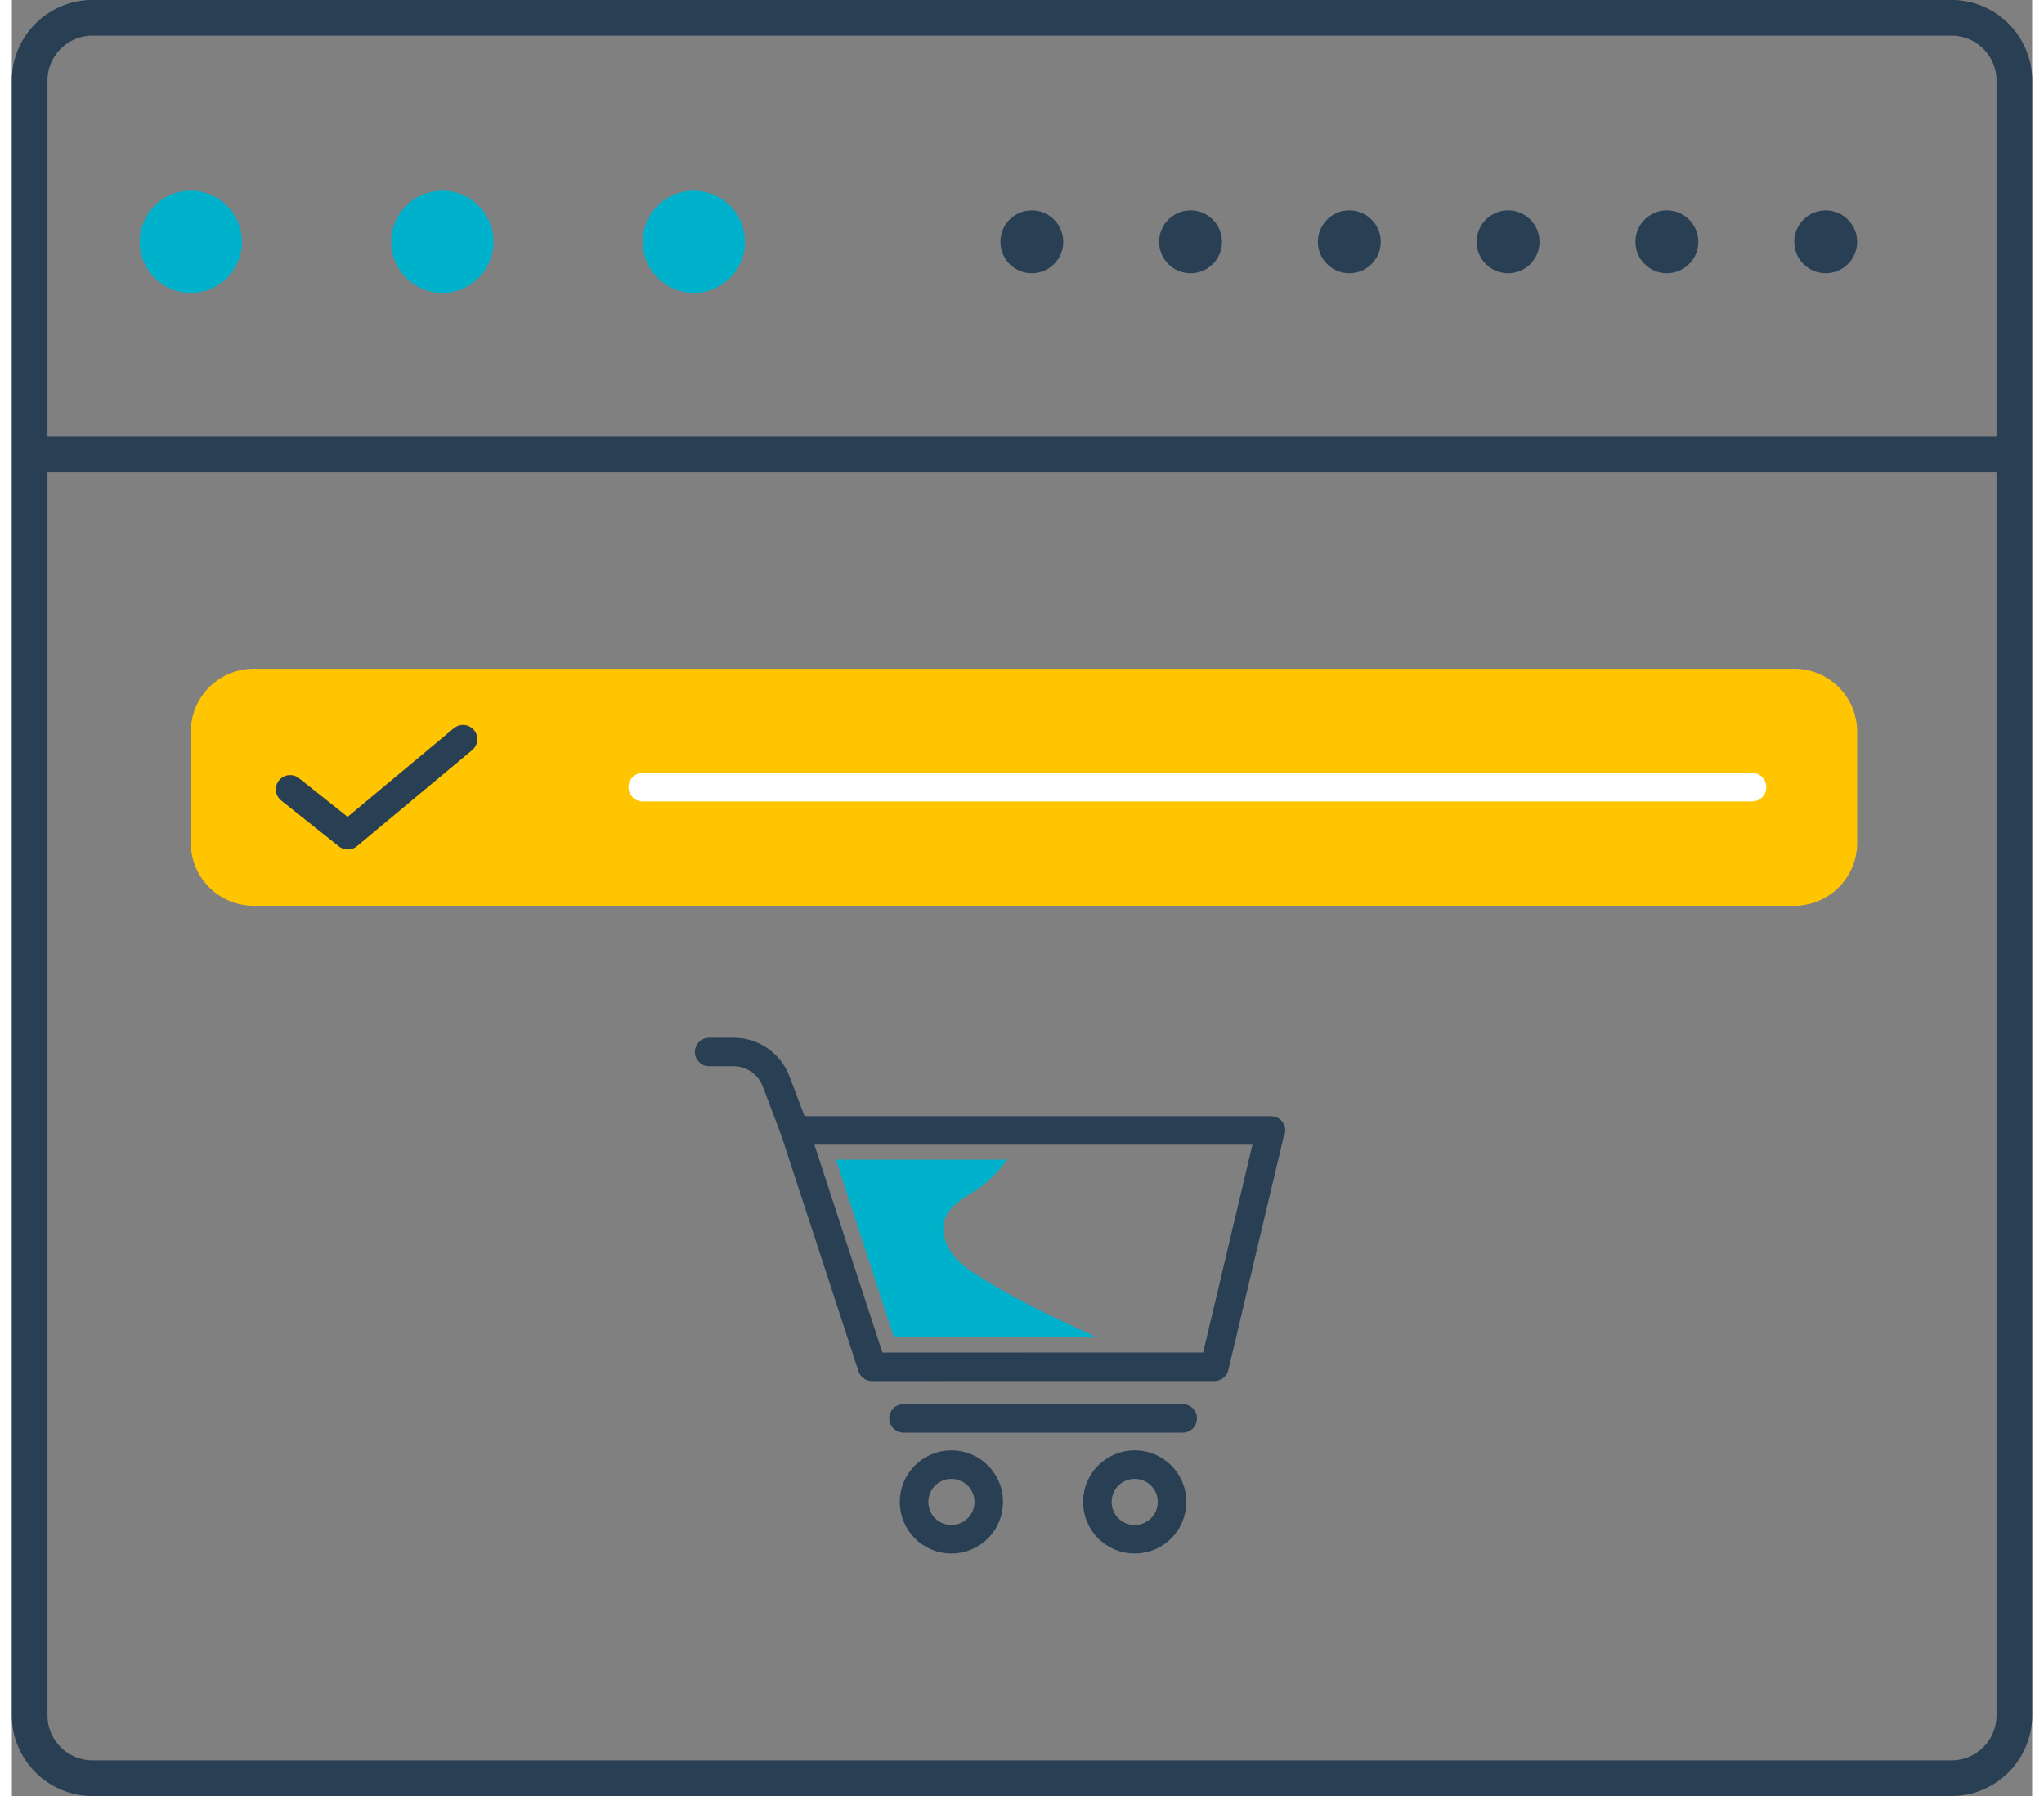
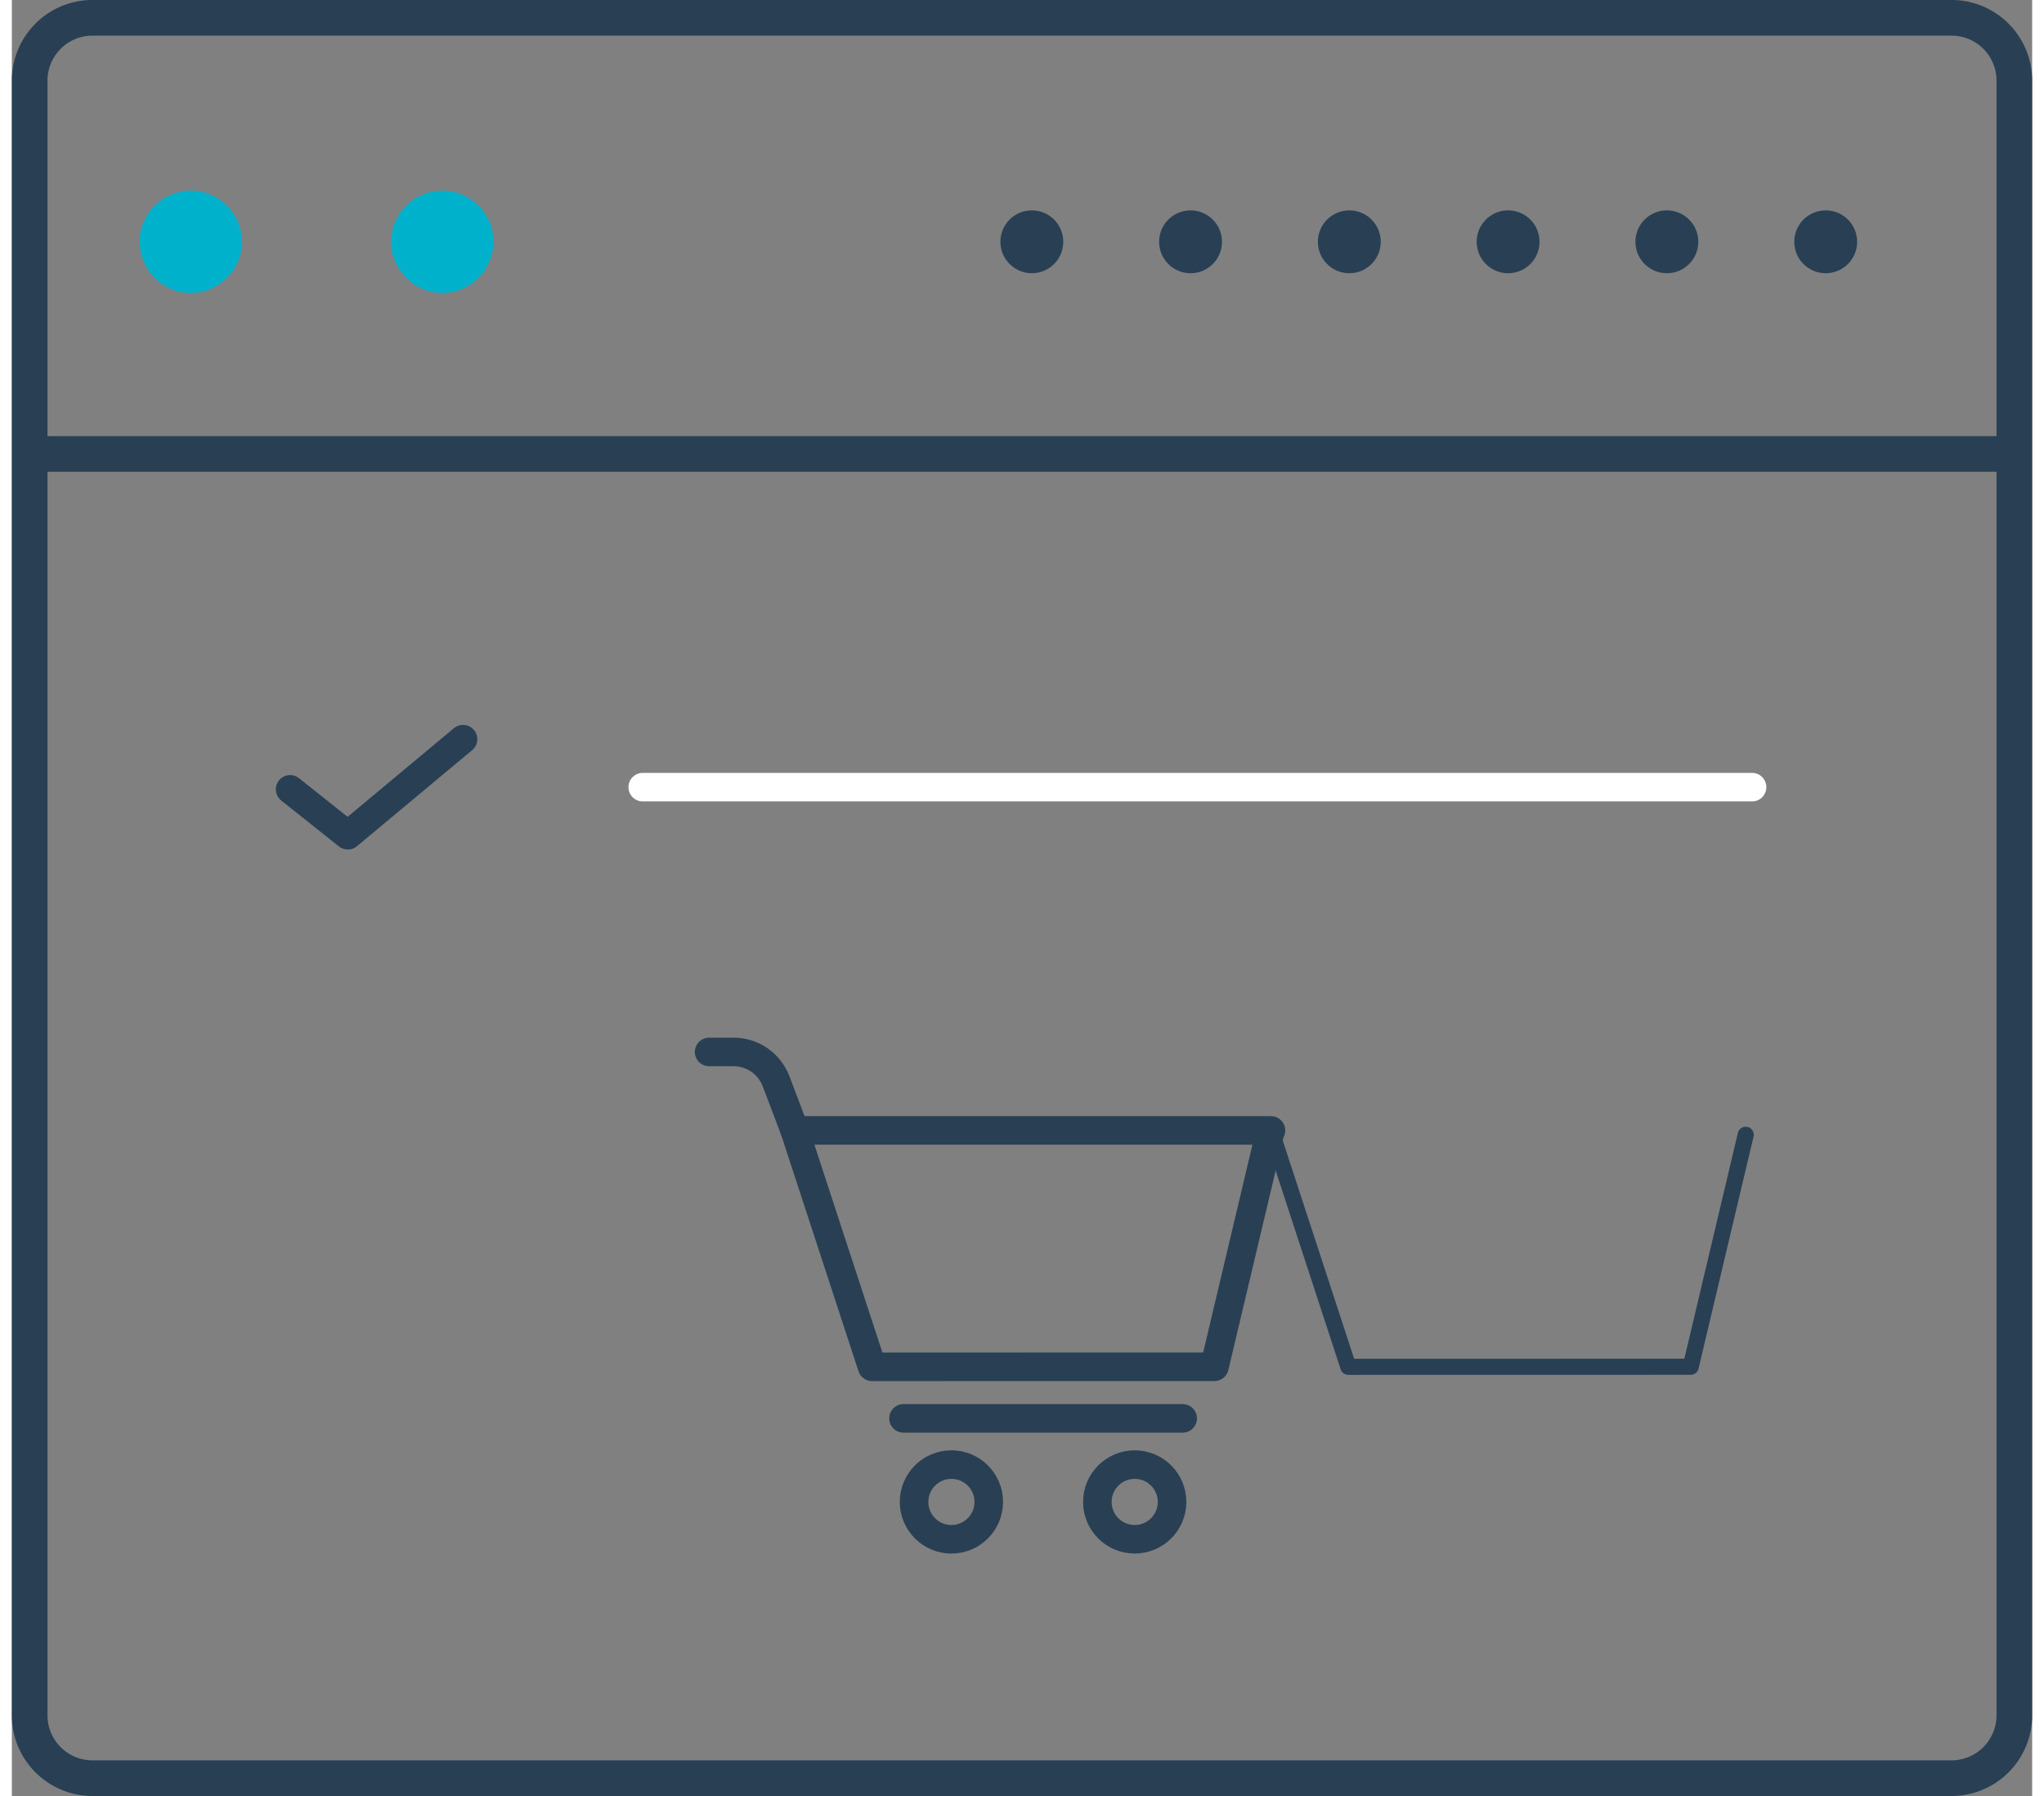
<svg xmlns="http://www.w3.org/2000/svg" width="33" height="29" viewBox="0 0 32.129 28.566">
  <rect x="0" y="0" width="32.129" height="28.566" fill="#808080" stroke="none" />
  <style>.B{stroke-width:.454}.C{stroke-linejoin:round}.D{stroke-miterlimit:10}.E{stroke:#293f54}.F{stroke-linecap:round}</style>
  <g fill="none" stroke-width=".567" class="D E">
    <path d="M31.846 27.283a1 1 0 0 1-1 1H1.283a1 1 0 0 1-1-1v-26a1 1 0 0 1 1-1h29.563a1 1 0 0 1 1 1v26z" />
    <path d="M.096 7.22h31.687" />
  </g>
  <g fill="#00b1cc">
    <circle cx="2.846" cy="3.846" r=".813" />
    <circle cx="6.846" cy="3.846" r=".813" />
-     <circle cx="10.846" cy="3.846" r=".813" />
  </g>
  <g fill="#293f54">
    <circle cx="16.221" cy="3.846" r=".5" />
    <circle cx="18.745" cy="3.846" r=".5" />
    <circle cx="21.27" cy="3.846" r=".5" />
    <circle cx="23.795" cy="3.846" r=".5" />
    <circle cx="26.32" cy="3.846" r=".5" />
    <circle cx="28.846" cy="3.846" r=".5" />
  </g>
  <g fill="none" class="E C">
    <g class="D F">
      <path d="M20.024 17.98H12.45l1.23 3.76 5.445-.001.875-3.69" class="B" />
-       <path stroke-width=".256" d="M20.024 17.98H12.45l1.23 3.76 5.445-.001.875-3.69" />
+       <path stroke-width=".256" d="M20.024 17.98l1.23 3.76 5.445-.001.875-3.69" />
      <path d="M12.45 17.98l-.297-.783c-.107-.28-.375-.465-.674-.465h-.39" class="B" />
    </g>
    <circle cx="14.942" cy="23.889" r=".594" class="B" />
    <circle cx="17.857" cy="23.889" r=".594" class="B" />
    <path d="M14.18 22.56h4.44" class="B D F" />
  </g>
-   <path fill="#00b1cc" d="M14.017 21.27h3.237c-.634-.287-1.262-.587-1.85-.955-.17-.107-.34-.223-.458-.386s-.175-.384-.096-.567c.087-.207.306-.316.5-.443a1.87 1.87 0 0 0 .476-.475h-2.72l.922 2.826z" />
-   <path fill="#ffc500" d="M29.346 13.407a1 1 0 0 1-1 1h-24.5a1 1 0 0 1-1-1v-1.77a1 1 0 0 1 1-1h24.5a1 1 0 0 1 1 1v1.77z" />
  <g fill="none" class="B C D F">
    <path stroke="#fff" d="M10.033 12.52h17.642" />
    <path d="M4.425 12.555l.918.73 1.832-1.528" class="E" />
  </g>
</svg>